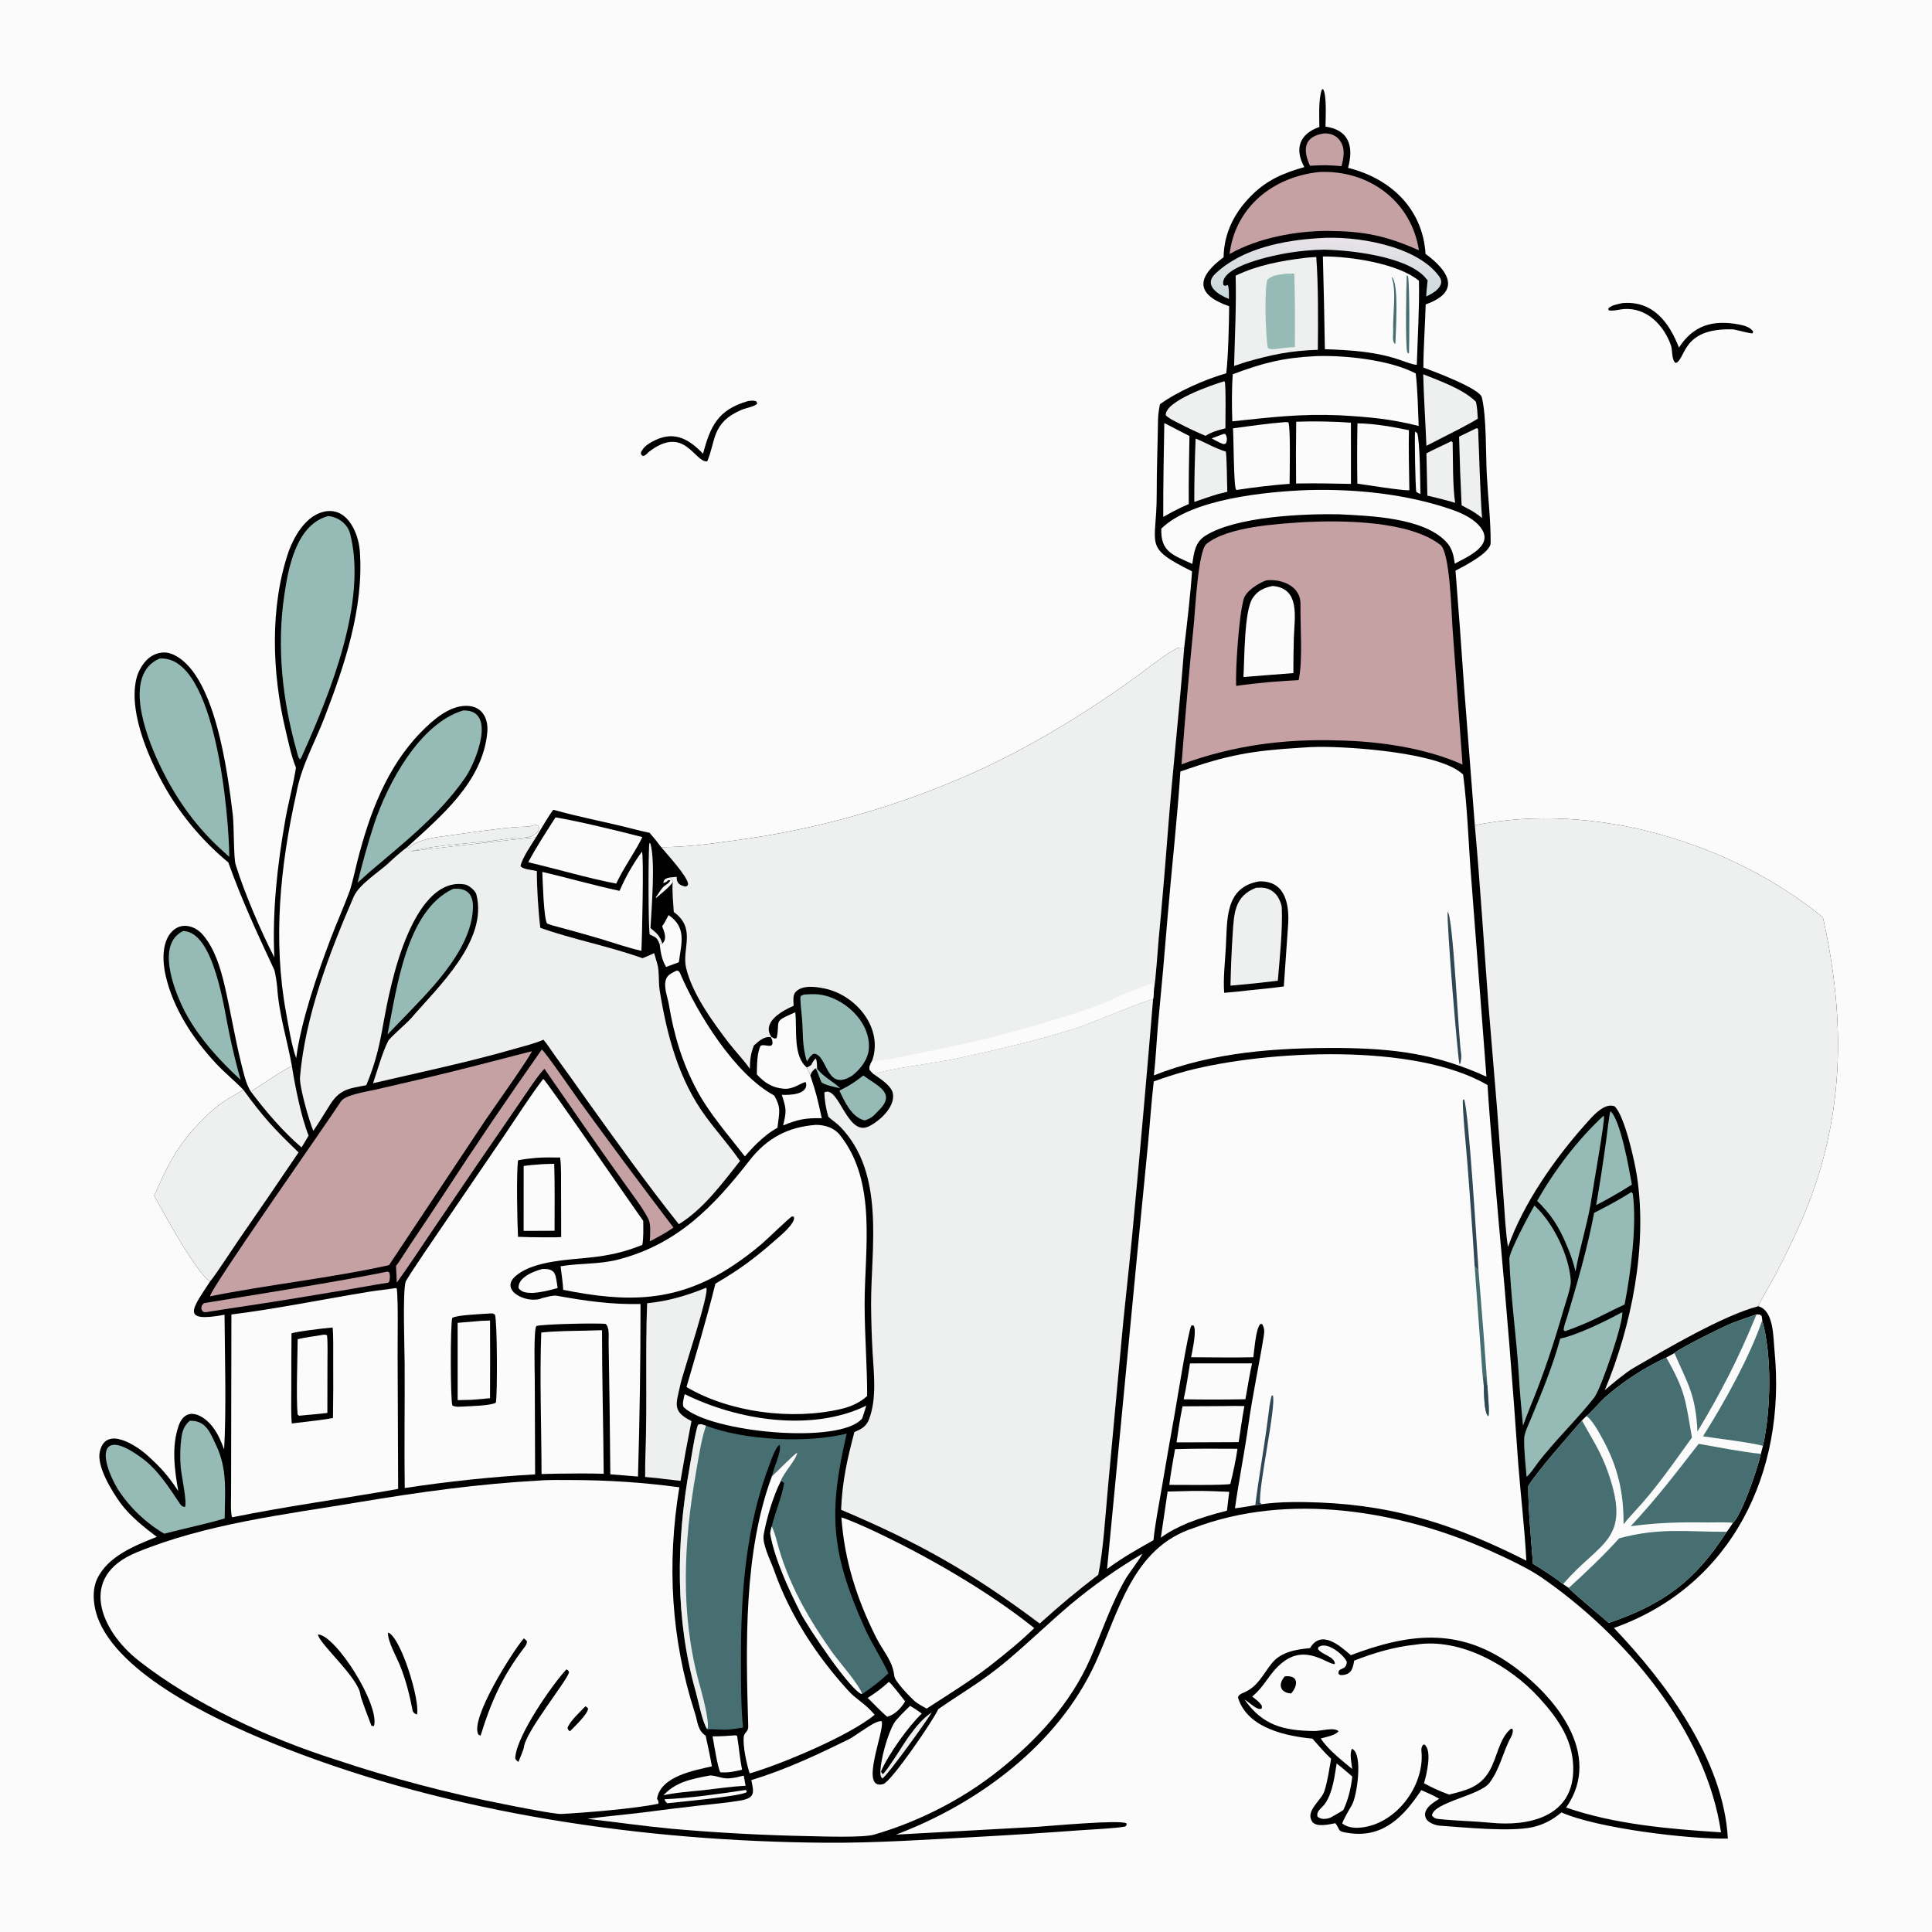
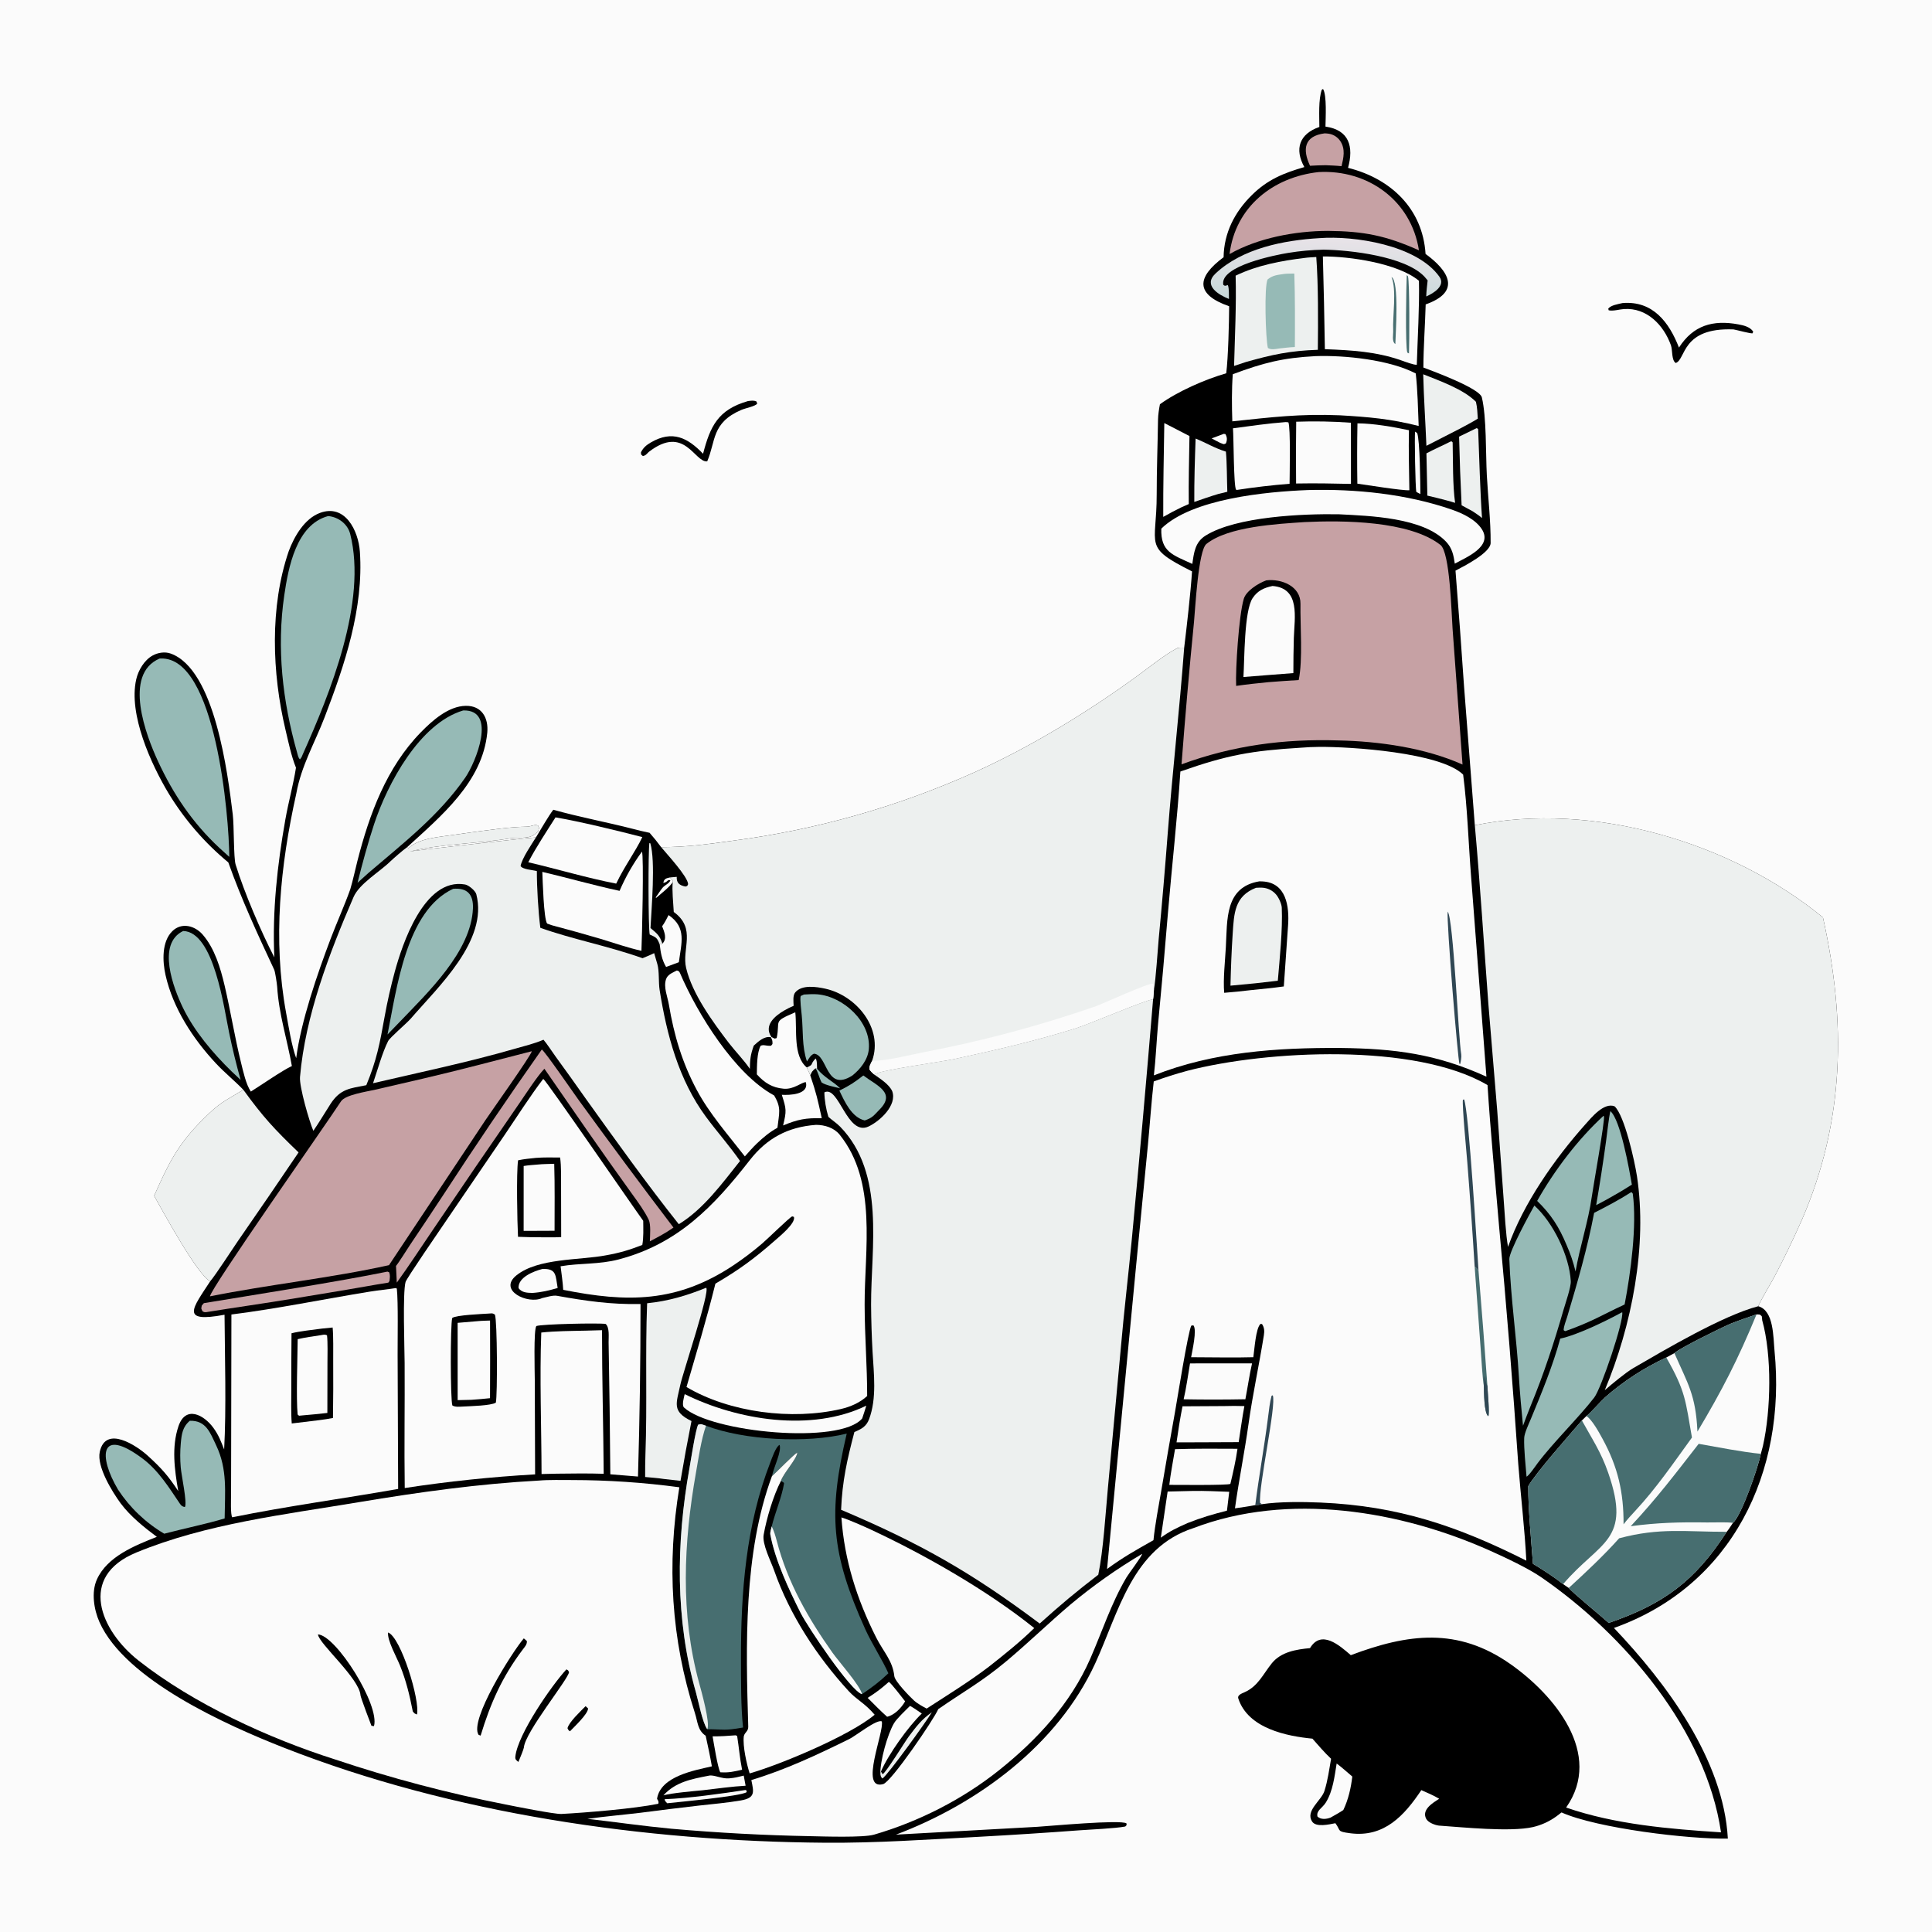
<svg xmlns="http://www.w3.org/2000/svg" version="1.1" style="display: block;" viewBox="0 0 2048 2048" width="1024" height="1024" preserveAspectRatio="none">
  <defs>
    <linearGradient id="Gradient1" gradientUnits="userSpaceOnUse" x1="1404.28" y1="316.977" x2="1406.7" y2="253.12">
      <stop class="stop0" offset="0" stop-opacity="1" stop-color="rgb(201,217,218)" />
      <stop class="stop1" offset="1" stop-opacity="1" stop-color="rgb(232,227,232)" />
    </linearGradient>
  </defs>
  <path transform="translate(0,0)" fill="rgb(251,251,251)" d="M 0 0 L 2048 0 L 2048 2048 L 0 2048 L 0 0 z" />
  <path transform="translate(0,0)" fill="rgb(0,0,0)" d="M 1398.58 134.575 C 1398.55 123.147 1397.49 105.437 1401.15 95.106 L 1402.48 94.338 C 1406.62 100.856 1405.18 125.391 1405.05 134.184 C 1430.31 137.829 1435.12 155.499 1428.99 177.927 C 1474.16 189.197 1508.09 221.142 1511.15 269.179 C 1535.84 287.189 1549.31 309.201 1511.28 322.685 C 1510.68 344.438 1508.91 368.231 1508.84 389.596 C 1519.24 393.528 1568.49 411.632 1570.82 421.256 C 1575.87 442.153 1574.88 480.953 1576.1 503.794 C 1577.42 528.345 1580.28 551.571 1580.13 575.785 C 1579.67 585.924 1552.63 599.856 1542.89 604.892 C 1546.16 645.873 1549.19 686.874 1551.97 727.892 L 1563.37 874.77 C 1688.89 849.405 1834.44 892.327 1932.41 972.537 C 1957.02 1082.96 1955.69 1187.63 1910.14 1292.94 C 1901.24 1313.06 1891.68 1332.89 1881.5 1352.39 C 1877.43 1360 1866.59 1378.01 1863.81 1384.66 C 1880.46 1389.21 1879.63 1417.22 1881.09 1432.23 C 1893.61 1560.19 1836.34 1681.06 1710.85 1725.71 C 1766.32 1784.04 1827.03 1865.29 1831.59 1948.98 C 1790.38 1949.79 1693.26 1938.12 1655.26 1921.26 C 1653.52 1922.67 1651.75 1924.03 1649.94 1925.34 C 1642.43 1930.83 1633.88 1934.73 1624.82 1936.81 C 1600.75 1942.15 1551.15 1937 1525.25 1935.21 C 1520.97 1934.65 1513.81 1931.98 1511.74 1927.88 C 1506.83 1918.14 1519 1911.04 1525.63 1906.77 C 1519.58 1903.16 1513.11 1900.47 1506.67 1897.6 C 1488.62 1924.63 1467.2 1948.04 1431.32 1943.32 C 1416.49 1941.37 1421.73 1940.8 1415.55 1932.68 C 1409.21 1933.89 1395.13 1937.34 1390.91 1930.94 C 1383.4 1919.56 1400.69 1908.78 1403.95 1898.52 C 1407.52 1887.25 1408.96 1875.92 1411 1864.36 C 1403.98 1857.78 1397.62 1850.27 1391.24 1843.05 C 1364.67 1840.45 1322.92 1832.54 1312.59 1800.27 C 1311.56 1797.04 1316.02 1795.26 1318.97 1793.98 C 1333.61 1787.6 1338.8 1774.79 1348.24 1763.06 C 1358.03 1751.03 1373.96 1748.47 1388.66 1747.08 C 1400.56 1727.1 1419.89 1744.11 1431.9 1754.55 C 1492.53 1731.75 1545.07 1724.6 1601.21 1764.07 C 1647.56 1796.64 1699.97 1859.21 1660.17 1916.07 C 1711.89 1934 1769.91 1938.83 1824.35 1942.36 C 1808.51 1834.09 1722.07 1732.84 1633.94 1672.06 C 1619.82 1662.32 1595.87 1651.12 1580.01 1644.01 C 1484.22 1601.06 1365.46 1581.47 1265.07 1619.85 C 1200.13 1640.87 1185.87 1709.13 1160.94 1763.33 C 1121.19 1849.76 1036.43 1912.1 949.737 1944.8 L 1099.58 1936.5 C 1112.32 1935.71 1187.89 1928.7 1194.11 1932.85 L 1194.23 1934.72 L 1192.79 1936.19 C 1182.54 1938.19 1155.41 1939.4 1143.85 1940.23 C 1108.38 1942.87 1072.88 1945.16 1037.37 1947.1 C 983.214 1949.97 929.236 1953.78 874.738 1953.37 C 683.34 1951.91 479.704 1922.85 300.953 1852.64 C 240.879 1829.05 132.708 1780.87 105.419 1719.43 C 99.579 1706.28 96.595 1687.84 102.713 1674.28 C 113.747 1649.83 143.203 1638.25 166.259 1629.12 C 152.935 1619.21 138.05 1607.24 127.909 1593.61 C 119.168 1581.64 102.334 1554.72 105.752 1539.02 C 111.999 1510.34 144.977 1532.6 156.308 1542.84 C 171.557 1556.62 178.577 1564.89 188.965 1580.62 C 185.044 1558.32 181.707 1533.83 189.196 1511.82 C 196.745 1489.64 215.9 1499.53 226.124 1513.47 C 231.677 1521.05 234.212 1527.79 237.608 1536.5 C 239.996 1492.98 238.334 1437.85 238.019 1393.68 C 190.395 1402.6 204.198 1386.82 222.794 1358.26 C 209.143 1351.21 173.36 1285.39 163.376 1267.64 C 178.622 1233.4 188.038 1213.59 215.25 1186.44 C 233.571 1168.16 236.756 1168.19 257.933 1155.2 C 248.597 1145.53 238.207 1137.2 228.951 1127.29 C 204.605 1101.24 183.43 1068.91 175.497 1033.73 C 172.191 1019.07 171.319 998.223 182.69 987.052 C 192.507 977.408 206.637 981.205 214.947 990.826 C 227.597 1005.49 233.696 1026.06 238.06 1044.58 C 244.455 1071.72 248.782 1099.47 255.512 1126.53 C 257.819 1135.8 260.701 1149.41 265.91 1157.12 C 276.777 1150.37 299.416 1134.58 309.403 1130.04 C 304.5 1102.31 295.552 1074.84 293.824 1046.12 C 293.652 1043.27 291.719 1030.19 290.675 1027.96 C 273.202 990.631 255.846 953.076 242.016 914.179 C 217.018 893.513 195.646 868.819 178.78 841.116 C 160.245 810.251 135.964 757.341 144.401 720.159 C 146.59 710.515 152.88 699.844 161.708 694.917 C 167.399 691.741 174.823 690.578 180.987 692.809 C 227.931 709.795 241.373 819.868 246.724 863.24 C 248.194 875.152 247.535 909.252 249.773 916.468 C 259.022 946.3 276.685 987.574 290.808 1014.86 C 288.535 965.865 293.967 916.998 302.474 868.802 C 305.718 850.424 310.951 831.691 313.746 813.775 C 308.765 801.455 305.797 786.883 302.65 773.645 C 288.319 713.367 285.821 643.387 306.066 584.265 C 311.905 568.612 322.745 549.822 339.143 543.714 C 365.993 533.711 379.968 562.795 381.491 584.858 C 385.634 644.864 365.347 704.906 344.153 760.2 C 333.606 787.717 319.36 811.692 314.093 841.188 C 297.082 917.553 289.021 996.191 303.29 1073.69 C 305.922 1087.99 309.033 1108.29 313.968 1121.71 C 319.077 1082.48 336.434 1032.24 350.578 994.893 C 357.061 977.772 365.154 959.941 371.29 942.731 C 374.228 932.845 376.373 922.427 378.925 912.456 C 391.573 863.026 409.723 813.583 446.043 776.332 C 458.083 763.984 475.287 748.506 493.724 748.213 C 510.69 747.944 517.919 760.916 516.552 776.517 C 511.488 829.002 467.642 864.989 431.528 898.1 C 431.971 898.463 432.414 898.826 432.856 899.188 C 444.792 888.206 465.328 887.399 481.606 884.875 C 497.892 882.468 514.211 880.292 530.559 878.349 C 539.76 877.253 549.117 876.484 558.38 876.293 C 563.492 876.187 566.838 873.4 570.356 875.203 C 571.839 878.546 571.557 876.776 570.681 880.753 C 562.891 890.95 551.248 886.914 540.885 888.677 C 508.421 894.201 465.746 894.601 434.556 902.638 L 435.625 902.496 C 434.977 902.075 555.841 888.393 568.097 887.713 C 572.402 880.641 581.982 864.128 586.531 858.366 C 614.442 866.242 643.324 871.521 671.433 878.767 C 677.008 880.204 682.99 881.701 688.6 882.818 C 693.32 888.221 696.606 892.268 700.866 898.035 C 728.889 897.908 750.139 894.89 777.947 891.04 C 866.139 879.41 952.161 854.972 1033.29 818.498 C 1093 791.502 1153.29 754.678 1206.3 716.005 C 1218.54 707.071 1234.32 694.222 1247.79 687.129 C 1249.37 686.295 1253.39 686.451 1255.29 686.566 C 1258.13 663.209 1262.06 628.879 1263.61 605.693 C 1211.07 579.327 1226.22 579.495 1226.15 524.222 C 1226.12 497.964 1227.19 471.165 1227.56 444.853 C 1227.66 439.483 1228.57 433.752 1229.58 428.513 C 1248.36 414.926 1277.22 402.228 1299.87 395.693 C 1301.97 378.565 1302.84 342.635 1302.96 324.648 C 1266.7 311.989 1268.48 293.866 1297.06 272.667 C 1297.46 246.771 1308.84 224.666 1327.2 206.622 C 1343.87 190.247 1360.74 183.442 1382.66 177.105 C 1371.96 157.894 1377.42 141.924 1398.58 134.575 z" />
  <path transform="translate(0,0)" fill="rgb(237,240,239)" d="M 926.572 1138.93 C 932.466 1134.27 997.647 1125.57 1011.47 1122.57 C 1055.88 1112.94 1097.02 1103.48 1140.42 1089.96 C 1154.18 1085.67 1215.32 1059.48 1222.33 1059.23 C 1215.3 1144.22 1207.77 1229.16 1199.73 1314.06 C 1196.04 1352.43 1191.54 1389.59 1188.19 1428.21 L 1174.43 1577.31 C 1171.94 1604.17 1169.55 1643.73 1164.24 1669.26 C 1140.59 1687.46 1124.46 1700.93 1102.14 1721.03 C 1029.34 1666.48 974.944 1635.76 891.593 1600.44 C 892.842 1569.9 898.011 1547.24 905.694 1518 C 913.066 1514.88 918.307 1512.28 921.291 1504.33 C 929.595 1482.2 926.263 1456 924.95 1433.12 C 924.027 1416.47 923.503 1399.79 923.379 1383.11 C 923.214 1322.46 938.766 1243.99 890.642 1194.38 C 886.817 1190.44 882.131 1187.54 878.125 1183.93 C 875.676 1176.02 873.977 1166.21 873.868 1157.95 C 889.303 1150.12 897.761 1204.76 920.616 1194.16 C 932.45 1188.67 951.257 1171.7 945.775 1156.65 C 942.267 1149.2 933.082 1143.59 926.572 1138.93 z" />
  <path transform="translate(0,0)" fill="rgb(237,240,239)" d="M 1563.37 874.77 C 1688.89 849.405 1834.44 892.327 1932.41 972.537 C 1957.02 1082.96 1955.69 1187.63 1910.14 1292.94 C 1901.24 1313.06 1891.68 1332.89 1881.5 1352.39 C 1877.43 1360 1866.59 1378.01 1863.81 1384.66 C 1826.32 1394.49 1765.53 1430.41 1731.29 1450.28 C 1723.48 1454.82 1708.57 1467.19 1701.13 1473.65 C 1729.59 1405.7 1746.58 1320.63 1735.2 1246.52 C 1732.78 1230.82 1722.09 1182.46 1711.53 1172.74 C 1700.23 1168.36 1687.2 1184.39 1680.36 1192.06 C 1648.12 1228.2 1614.69 1275.87 1598.58 1321.76 C 1596.2 1309.21 1594.89 1284.13 1593.9 1270.95 L 1587.13 1177.36 L 1577.72 1064.03 C 1573.04 1001.71 1568.97 936.767 1563.37 874.77 z" />
  <path transform="translate(0,0)" fill="rgb(237,240,239)" d="M 700.866 898.035 C 728.889 897.908 750.139 894.89 777.947 891.04 C 866.139 879.41 952.161 854.972 1033.29 818.498 C 1093 791.502 1153.29 754.678 1206.3 716.005 C 1218.54 707.071 1234.32 694.222 1247.79 687.129 C 1249.37 686.295 1253.39 686.451 1255.29 686.566 C 1250.37 752.205 1242.85 818.041 1237.83 883.529 C 1234.98 920.925 1231.79 958.294 1228.24 995.631 C 1227.09 1008.44 1225.29 1037.39 1223.21 1049.05 C 1223 1051.84 1222.79 1056.6 1222.33 1059.23 C 1215.32 1059.48 1154.18 1085.67 1140.42 1089.96 C 1097.02 1103.48 1055.88 1112.94 1011.47 1122.57 C 997.647 1125.57 932.466 1134.27 926.572 1138.93 C 924.345 1137 923.789 1136.35 921.876 1134.08 C 921.019 1130.46 922.843 1127.97 924.5 1124.43 C 936.594 1089.96 907.677 1055.22 874.787 1048.03 C 865.341 1045.97 850.097 1043.57 843.015 1051.95 C 840.229 1055.25 841.11 1062.01 841.299 1066.19 C 837.817 1067.65 834.436 1069.34 831.18 1071.24 C 821.118 1077.1 809.393 1087.17 817.752 1099.28 L 817.234 1099.56 C 810.238 1097.97 803.815 1104.08 799.018 1108.42 C 795.524 1118.23 795.122 1122.78 794.857 1133.02 C 788.932 1124.18 779.754 1114.77 772.643 1105.64 C 755.64 1083.35 733.873 1053.68 727.33 1026.15 C 722.482 1005.76 738.535 984.428 714.218 966.729 C 713.72 958.699 712.206 942.465 713.14 935.197 L 713.438 933.601 L 710.063 930.147 C 712.491 929.887 714.924 929.667 717.359 929.49 C 717.018 935.916 720.275 938.579 726.66 939.774 C 729.156 938.888 728.173 939.627 729.441 937.245 C 728.988 929.128 707.212 905.695 700.866 898.035 z" />
  <path transform="translate(0,0)" fill="rgb(251,251,251)" d="M 924.5 1124.43 C 938.979 1124.93 963.734 1118.36 978.516 1115.54 C 1040.45 1103.78 1101.03 1087.59 1160.62 1067.03 C 1169.25 1064.05 1218.91 1041 1222.55 1042.81 L 1223.21 1049.05 C 1223 1051.84 1222.79 1056.6 1222.33 1059.23 C 1215.32 1059.48 1154.18 1085.67 1140.42 1089.96 C 1097.02 1103.48 1055.88 1112.94 1011.47 1122.57 C 997.647 1125.57 932.466 1134.27 926.572 1138.93 C 924.345 1137 923.789 1136.35 921.876 1134.08 C 921.019 1130.46 922.843 1127.97 924.5 1124.43 z" />
  <path transform="translate(0,0)" fill="rgb(237,240,239)" d="M 431.528 898.1 C 431.971 898.463 432.414 898.826 432.856 899.188 C 444.792 888.206 465.328 887.399 481.606 884.875 C 497.892 882.468 514.211 880.292 530.559 878.349 C 539.76 877.253 549.117 876.484 558.38 876.293 C 563.492 876.187 566.838 873.4 570.356 875.203 C 571.839 878.546 571.557 876.776 570.681 880.753 C 562.891 890.95 551.248 886.914 540.885 888.677 C 508.421 894.201 465.746 894.601 434.556 902.638 L 435.625 902.496 C 434.977 902.075 555.841 888.393 568.097 887.713 C 563.303 895.372 553.389 909.761 551.844 917.978 C 553.903 921.694 564.575 922.133 569.102 923.385 C 569.063 940.741 570.575 966.053 572.764 983.502 C 606.273 995.564 645.069 1002.85 681.137 1015.74 C 685.026 1014.09 689.739 1012.25 693.436 1010.36 L 696.795 1021.91 C 699.029 1029.46 697.92 1041.25 699.22 1049.4 C 706.807 1096.95 719.352 1144.62 748.394 1183.93 C 760.113 1199.79 773.368 1214.65 784.471 1230.68 C 765.73 1254.18 745.694 1281.83 719.564 1297.7 C 686.08 1255.65 652.038 1208.07 620.534 1164.07 C 610.22 1149.39 599.772 1134.8 589.192 1120.32 C 585.926 1115.81 579.282 1105.7 576.126 1102.16 C 566.055 1106.47 556.323 1108.68 545.901 1111.69 C 496.199 1126.03 445.782 1136.52 395.439 1148.27 C 399.879 1135.36 405.305 1115.59 411.42 1103.61 C 413.413 1099.7 429.771 1086.03 435.357 1079.86 C 464.458 1046.02 517.696 997.114 504.9 947.911 C 503.921 944.148 496.785 938.281 493.086 937.613 C 449.205 929.692 426.014 1002.69 418.573 1029.73 C 414.215 1045.7 410.566 1061.85 407.635 1078.15 C 402.585 1106.27 399.377 1123.55 388.306 1150.35 C 370.97 1153.76 360.776 1154.09 350.272 1170.35 C 344.393 1179.45 338.264 1189.88 332.17 1198.72 C 328.021 1189.38 317.135 1151.87 318.014 1141.66 C 323.598 1076.84 349.072 1010.41 374.734 951.009 C 380.964 936.588 402.446 924.27 413.654 913.234 C 417.702 909.433 427.267 901.045 431.528 898.1 z" />
  <path transform="translate(0,0)" fill="rgb(237,240,239)" d="M 257.933 1155.2 C 279.007 1184.24 290.715 1196.81 316.497 1221.61 C 295.136 1253.24 273.582 1284.73 251.837 1316.09 C 245.892 1324.76 228.716 1351.31 222.794 1358.26 C 209.143 1351.21 173.36 1285.39 163.376 1267.64 C 178.622 1233.4 188.038 1213.59 215.25 1186.44 C 233.571 1168.16 236.756 1168.19 257.933 1155.2 z" />
  <path transform="translate(0,0)" fill="rgb(251,251,251)" d="M 843.05 1073.05 C 845.06 1092.14 840.465 1119.2 855.239 1131.57 C 856.287 1134.53 858.379 1137.57 858.928 1139.91 C 865.783 1160.42 866.383 1164.17 871.117 1185.35 C 853.904 1184.99 845.742 1186.6 830.121 1193.02 C 833.852 1177.58 833.668 1175.78 828.743 1160.54 C 836.958 1161 857.788 1160.39 854.204 1147.13 C 849.579 1147.2 841.511 1155.03 830.766 1154.1 C 818.643 1153.04 810.329 1147.84 802.284 1138.85 C 802.418 1130.02 802.321 1115.95 806.289 1108.58 C 809.785 1106.95 811.729 1108.97 817.393 1108.52 L 818.846 1106.68 C 818.967 1102.98 818.665 1102.87 817.234 1099.56 L 817.752 1099.28 C 821.817 1101.07 820.204 1101.31 823.308 1100.37 C 827.363 1081.23 818.451 1083.6 843.05 1073.05 z" />
-   <path transform="translate(0,0)" fill="rgb(237,240,239)" d="M 265.91 1157.12 C 276.777 1150.37 299.416 1134.58 309.403 1130.04 C 312.673 1150.64 319.267 1184.47 327.156 1203.76 C 324.731 1207.84 322.174 1212.37 319.628 1216.33 C 299.647 1199.21 281.711 1178.08 265.91 1157.12 z" />
  <path transform="translate(0,0)" fill="rgb(150,186,182)" d="M 864.424 1132.48 L 866.112 1132.9 C 874.271 1142.77 883.513 1146.44 890.583 1153.67 C 885.27 1152.35 874.996 1150.34 870.979 1147.48 C 868.41 1142.74 866.892 1135.51 864.424 1132.48 z" />
  <path transform="translate(0,0)" fill="rgb(251,251,251)" d="M 713.14 935.197 C 709.469 940.542 700.815 947.286 695.572 951.779 L 695.033 951.261 C 697.71 947.78 699.67 944.28 702.39 941.019 C 704.81 938.118 709.338 936.661 710.67 933.146 C 706.656 932.316 708.68 934.68 703.168 936 C 703.812 931.314 706.446 931.054 710.063 930.147 L 713.438 933.601 L 713.14 935.197 z" />
  <path transform="translate(0,0)" fill="rgb(237,240,239)" d="M 855.239 1131.57 C 863.282 1127.88 857.985 1129.05 864.543 1122.02 C 865.747 1123.1 865.939 1126.85 866.014 1128.55 C 866.066 1130 866.099 1131.45 866.112 1132.9 L 864.424 1132.48 C 860.908 1135.59 860.742 1135.68 858.928 1139.91 C 858.379 1137.57 856.287 1134.53 855.239 1131.57 z" />
  <path transform="translate(0,0)" fill="rgb(251,251,251)" d="M 1223.02 1146.38 C 1234.72 1142.09 1246.61 1138.33 1258.64 1135.08 C 1342.51 1113.32 1500.39 1105.14 1576.84 1150.24 C 1579.89 1198.94 1584.94 1250.41 1589.03 1299.33 C 1596.87 1383.49 1603.67 1467.74 1609.43 1552.07 C 1612.02 1585.45 1616.31 1621.39 1617.98 1654.37 C 1545.31 1617.77 1482.3 1596.27 1399.72 1592.77 C 1380.76 1591.96 1356.27 1591.72 1337.71 1594.51 C 1334.45 1595.27 1333.86 1595.28 1330.65 1595.46 C 1323.73 1596.88 1316.15 1597.86 1309.11 1598.9 C 1313.27 1569.01 1319.27 1539.6 1323.48 1509.51 C 1327.8 1478.58 1334.77 1446.62 1339.72 1415.68 C 1340.43 1411.23 1340.39 1407.33 1337.78 1403.55 L 1336.2 1403.4 C 1331.12 1407.88 1329.8 1430.7 1328.58 1438.71 C 1308.79 1439.33 1283.09 1438.71 1262.64 1438.72 C 1263.82 1431.96 1269.04 1409.64 1265.09 1404.96 L 1262.92 1405.14 C 1259.64 1409.58 1247.21 1487.8 1245.47 1497.3 C 1240.55 1524.57 1235.79 1551.86 1231.18 1579.18 C 1228.26 1596.22 1224.45 1615.68 1222.72 1632.65 C 1204.26 1643.09 1190.56 1650.69 1173.53 1663.19 L 1204.67 1338.07 L 1216.85 1213.49 C 1218.98 1191.34 1220.46 1168.38 1223.02 1146.38 z" />
  <path transform="translate(0,0)" fill="rgb(48,71,84)" d="M 1330.65 1595.46 C 1334.56 1564.36 1340.24 1533.5 1344.18 1502.41 C 1345.15 1494.75 1345.95 1487.04 1347.92 1479.56 L 1349.18 1479.1 C 1353.38 1488.85 1333.8 1576.08 1335.78 1593.2 L 1337.71 1594.51 C 1334.45 1595.27 1333.86 1595.28 1330.65 1595.46 z" />
  <path transform="translate(0,0)" fill="rgb(71,110,112)" d="M 1563.2 1342.69 C 1565.43 1344.57 1566.43 1344.97 1567.34 1347.68 C 1570.73 1388.16 1573.86 1428.66 1576.72 1469.17 C 1576.87 1474.94 1579.29 1498.93 1577.62 1501.24 C 1573.04 1497.91 1573.14 1475.28 1572.95 1469.15 C 1571.63 1463.16 1570.09 1436.71 1569.54 1429.38 L 1563.2 1342.69 z" />
  <path transform="translate(0,0)" fill="rgb(48,71,84)" d="M 1572.95 1469.15 L 1573.73 1458.55 C 1575.21 1462.28 1574.37 1464.8 1576.72 1469.17 C 1576.87 1474.94 1579.29 1498.93 1577.62 1501.24 C 1573.04 1497.91 1573.14 1475.28 1572.95 1469.15 z" />
  <path transform="translate(0,0)" fill="rgb(48,71,84)" d="M 1563.2 1342.69 C 1560.92 1305.76 1558.32 1268.85 1555.39 1231.97 C 1554.57 1221.99 1549.78 1171.47 1550.74 1165.76 L 1551.99 1165.42 C 1557.03 1176.9 1565.91 1327.85 1567.34 1347.68 C 1566.43 1344.97 1565.43 1344.57 1563.2 1342.69 z" />
  <path transform="translate(0,0)" fill="rgb(251,251,251)" d="M 571.773 1569.43 C 580.579 1568.6 597.343 1568.87 606.329 1568.91 C 644.392 1568.94 682.411 1571.5 720.134 1576.58 C 706.776 1658.01 711.325 1737.54 736.632 1815.9 C 739.771 1825.62 739.393 1834.15 748.033 1839.96 C 750.448 1850.95 752.703 1861.29 754.614 1872.4 C 736.267 1876.64 700.485 1882.79 696.545 1906.47 C 696.365 1907.55 698.829 1908.95 697.829 1912.08 C 672.323 1917.29 621.537 1921.47 595.142 1922.87 C 588.038 1923.25 545.667 1914.79 535.685 1912.78 C 474.571 1900.81 414.298 1884.88 355.247 1865.1 C 285.182 1842.89 204.927 1806.06 146.796 1760.22 C 106.491 1728.43 82.185 1671.38 144.511 1645.72 C 218.959 1615.06 301.627 1605.55 380.597 1592.33 C 444.555 1581.68 507.274 1572.92 571.773 1569.43 z" />
  <path transform="translate(0,0)" fill="rgb(0,0,0)" d="M 337.054 1732.53 C 356.286 1733.54 402.931 1807.74 396.424 1829.76 L 393.746 1829.39 C 393.52 1829.16 382.291 1799.22 382.164 1797.19 C 381.028 1779.13 337.755 1742.12 337.054 1732.53 z" />
  <path transform="translate(0,0)" fill="rgb(0,0,0)" d="M 555.252 1736.74 C 556.323 1737.52 557.499 1738.67 558.508 1739.58 C 558.789 1743.25 556.255 1745.77 553.972 1748.81 C 532.214 1777.72 520.02 1805.29 509.482 1839.82 L 507.335 1839 C 497.111 1823.86 542.42 1751.87 555.252 1736.74 z" />
  <path transform="translate(0,0)" fill="rgb(0,0,0)" d="M 600.408 1769.62 C 602.818 1770.99 601.791 1770.14 603.237 1772.5 C 602.001 1780.71 556.553 1836.09 555.324 1852.5 C 555.208 1854.04 550.885 1864.56 549.895 1866.82 L 549.487 1867.73 C 547.421 1865.9 545.936 1865.37 546.284 1862.09 C 548.828 1838.17 585.103 1786.23 600.408 1769.62 z" />
  <path transform="translate(0,0)" fill="rgb(0,0,0)" d="M 411.413 1730.5 C 425.063 1735.7 445.438 1802.53 442.016 1817.42 C 439.239 1816.33 439.386 1816.49 437.57 1814.13 C 434.171 1796.84 430.652 1782.1 424.076 1765.62 C 420.743 1757.26 410.17 1738.42 411.413 1730.5 z" />
  <path transform="translate(0,0)" fill="rgb(0,0,0)" d="M 620.718 1808.64 L 623.375 1810.99 C 623.412 1816.76 609.06 1830.12 604.18 1835.25 C 602.117 1833.66 602.826 1834.38 601.558 1831.96 C 603.277 1825.29 615.465 1814 620.718 1808.64 z" />
  <path transform="translate(0,0)" fill="rgb(251,251,251)" d="M 1379.23 792.583 C 1385.49 792.067 1391.77 791.782 1398.05 791.729 C 1431.56 791.421 1527.19 797.662 1551 821.123 C 1555.53 855.949 1556.66 894.402 1559.46 929.711 L 1575.68 1141.31 C 1522.45 1117.09 1478.71 1111.6 1420.91 1110.89 C 1354 1110.52 1286.12 1114.97 1223.15 1139.94 C 1225.11 1123.39 1225.99 1103.61 1227.49 1086.69 C 1231.27 1047.53 1234.75 1008.35 1237.95 969.14 C 1242.11 919.499 1248.06 867.182 1251.25 817.83 C 1301.18 800.275 1326.58 795.797 1379.23 792.583 z" />
  <path transform="translate(0,0)" fill="rgb(0,0,0)" d="M 1335.03 934.246 C 1336.08 934.266 1337.13 934.3 1338.18 934.347 C 1363.59 935.564 1366.84 960.883 1365.4 981.086 C 1363.88 1002.61 1362.48 1024.15 1360.9 1045.67 C 1349.72 1047.27 1337 1048.39 1325.67 1049.61 C 1316.25 1050.68 1307.16 1051.73 1297.69 1052.42 C 1296.47 1037.8 1298.61 1019.08 1299.44 1004.3 C 1301.08 975.013 1298.11 940.375 1335.03 934.246 z" />
  <path transform="translate(0,0)" fill="rgb(237,240,239)" d="M 1331.4 941.097 C 1333.49 940.985 1335.96 940.849 1338.03 940.962 C 1343.69 941.27 1348.98 943.879 1352.67 948.183 C 1355.47 951.404 1358.56 958.114 1358.73 962.117 C 1359.74 985.762 1356.53 1015.98 1354.54 1039.62 L 1330.76 1042.33 L 1304.35 1044.85 C 1304.77 1026.45 1305.48 1008.11 1306.7 989.753 C 1308.13 968.235 1308.6 949.964 1331.4 941.097 z" />
  <path transform="translate(0,0)" fill="rgb(48,71,84)" d="M 1534.62 966.356 C 1540.68 973.686 1546.01 1101.14 1548.96 1117.54 C 1549.43 1120.15 1548.66 1125.42 1547.7 1128.22 C 1547.5 1128.04 1547.26 1127.88 1547.1 1127.66 C 1545.53 1125.5 1533.11 975.484 1534.62 966.356 z" />
  <path transform="translate(0,0)" fill="rgb(198,161,164)" d="M 1383.03 553.421 C 1423.52 551.491 1493.91 551.894 1526.9 577.621 C 1537.09 585.568 1538.54 649.488 1539.79 666.513 L 1550.34 810.448 C 1510.71 792.708 1461.77 785.771 1418.75 784.89 C 1361.02 783.002 1306.68 790.293 1252.47 810.225 C 1256.29 759.841 1260.7 709.502 1265.7 659.221 C 1266.99 646.034 1270.17 583.571 1278.84 576.614 C 1301.94 558.059 1353.79 555.422 1383.03 553.421 z" />
  <path transform="translate(0,0)" fill="rgb(0,0,0)" d="M 1342.29 615.211 C 1358.51 613.254 1378.9 621.472 1378.56 640.132 C 1378.16 662.584 1381.2 699.694 1376.66 720.887 C 1366.24 721.397 1355.02 722.375 1344.58 723.118 C 1332.84 724.264 1322.03 725.409 1310.36 727.082 C 1309.54 710.352 1313.17 652.243 1318.49 634.702 C 1320.99 626.462 1333.43 618.465 1342.29 615.211 z" />
  <path transform="translate(0,0)" fill="rgb(251,251,251)" d="M 1348.93 621.162 C 1378.61 623.474 1372.21 654.598 1371.52 676.169 C 1371.18 688.611 1371.01 701.058 1371.02 713.504 C 1361.42 714.202 1351.83 714.95 1342.24 715.748 L 1318.1 717.667 C 1319.26 699.099 1318.79 647.827 1327.78 634.12 C 1333.03 626.126 1339.86 623.083 1348.93 621.162 z" />
  <path transform="translate(0,0)" fill="rgb(251,251,251)" d="M 575.871 1143.65 C 579.689 1146.17 672.093 1280.87 681.843 1294.1 C 681.915 1302.42 682.344 1311.61 680.866 1319.71 C 667.245 1324.98 657.179 1328.06 642.337 1330.7 C 614.412 1336 570.336 1333.5 547.438 1351.93 C 527.531 1367.96 559.687 1382.99 574.759 1376.01 C 579.133 1375.07 586.103 1372.82 590.368 1373.58 C 621.12 1379.1 647.479 1382.91 678.977 1382.33 C 679.006 1443.3 678.112 1504.27 676.295 1565.21 L 646.971 1562.81 C 646.601 1516.12 645.991 1469.43 645.139 1422.75 C 645.088 1417.07 646.292 1407.16 642.019 1403.43 C 634.795 1402.27 574.192 1403.56 568.561 1405.66 C 565.547 1409.41 566.858 1454.28 566.886 1462.42 L 567.24 1562.9 C 520.969 1565.53 474.848 1570.37 429.036 1577.38 C 428.411 1533.64 429.206 1488.72 428.926 1444.79 C 428.824 1428.84 426.773 1370.45 429.907 1358.97 C 430.958 1355.13 466.569 1303.43 472.002 1295.4 L 535.115 1202.81 C 547.507 1184.54 562.699 1160.76 575.871 1143.65 z" />
  <path transform="translate(0,0)" fill="rgb(0,0,0)" d="M 517.732 1392.45 C 522.1 1392.3 521.472 1391.66 524.631 1393.53 C 527.158 1399.75 527.41 1479.04 525.611 1486.89 C 520.316 1490.11 498.528 1490.55 491.25 1490.98 C 487.229 1491.13 482.884 1491.79 479.545 1489.88 C 477.399 1484.91 477.295 1403.72 479.406 1397.09 C 483.621 1393.97 510.973 1392.93 517.732 1392.45 z" />
  <path transform="translate(0,0)" fill="rgb(251,251,251)" d="M 507.105 1400.41 C 510.406 1400.04 515.983 1399.98 519.476 1399.83 C 519.61 1427.26 519.6 1454.7 519.445 1482.13 C 512.911 1482.83 506.364 1483.41 499.809 1483.86 L 485.137 1484.21 L 485.113 1402.27 L 507.105 1400.41 z" />
  <path transform="translate(0,0)" fill="rgb(0,0,0)" d="M 568.161 1227.4 C 576.561 1226.73 585.288 1226.97 593.738 1227.02 C 595.109 1236.18 594.735 1250.67 594.764 1260.33 L 594.871 1311.32 C 589.934 1311.76 581.731 1311.58 576.5 1311.59 C 567.371 1311.62 558.242 1311.44 549.12 1311.07 C 548.299 1295.66 547.265 1243.26 549.191 1229.97 C 555.779 1228.59 561.478 1228.09 568.161 1227.4 z" />
  <path transform="translate(0,0)" fill="rgb(251,251,251)" d="M 570.617 1234.41 C 574.182 1233.95 583.526 1233.83 587.499 1233.67 C 588.212 1256.94 587.864 1281.31 587.862 1304.66 L 572.75 1304.73 L 555.077 1304.78 L 555.105 1236.02 C 559.593 1235.19 565.936 1234.82 570.617 1234.41 z" />
  <path transform="translate(0,0)" fill="rgb(251,251,251)" d="M 865.052 1192.39 C 874.338 1192.45 884.133 1195.42 890.139 1202.9 C 930.208 1252.82 916.373 1324.66 916.548 1383.26 C 916.651 1417.61 919.261 1447.64 919.223 1479.82 C 911.632 1486.94 901.451 1491.28 891.399 1493.62 C 839.481 1505.7 773.475 1497.4 727.71 1470.3 C 738.545 1432.92 748.949 1398.66 758.355 1360.73 C 783.483 1346.02 799.179 1334.52 821.061 1315.34 C 826.172 1310.77 843.724 1296.69 841.595 1289.95 L 839.741 1289.39 C 836.627 1290.79 814.051 1312.95 807.985 1318.13 C 798.383 1326.38 788.297 1334.04 777.782 1341.08 C 717.47 1381.31 664.608 1380.76 597.025 1367.28 C 596.659 1359.95 595.168 1349.71 594.257 1342.31 C 614.93 1338.76 634.905 1340.55 655.805 1335.06 C 718.592 1318.56 756.399 1279.01 794.833 1229.77 C 812.757 1206.81 834.913 1194.59 865.052 1192.39 z" />
  <path transform="translate(0,0)" fill="rgb(251,251,251)" d="M 1862.01 1393.3 C 1866.43 1393.7 1864.78 1392.78 1867.53 1395.26 C 1867.7 1396.55 1868 1398.28 1868.01 1399.53 C 1878.41 1436.81 1877.35 1494.53 1868.77 1532.8 L 1866.57 1541.12 C 1863.77 1555.13 1846.25 1606.24 1837.02 1614.28 C 1835.09 1617.13 1832.53 1621.22 1830.41 1623.77 C 1796.85 1675.81 1763.99 1700.2 1705.34 1720.39 C 1697.37 1713.21 1667.04 1688.3 1662.93 1683.31 L 1656.99 1679.24 C 1647.67 1671.9 1635.1 1663.76 1624.99 1657.66 C 1623.17 1632.98 1619.91 1599.54 1620.01 1575.43 C 1627.87 1561.4 1664.46 1520.18 1676.87 1505.75 L 1681.68 1501.05 C 1684.51 1499.38 1697.25 1484.93 1701.39 1481.27 C 1720.91 1464.15 1742.78 1449.92 1766.33 1439.01 L 1774.93 1434.37 C 1780.09 1429.28 1825.69 1406.88 1834.86 1403.05 C 1839.93 1400.93 1855.95 1395.34 1862.01 1393.3 z" />
  <path transform="translate(0,0)" fill="rgb(71,110,112)" d="M 1676.87 1505.75 C 1687.82 1525.65 1696.91 1538.71 1704.68 1560.97 C 1730.1 1633.86 1695.97 1633.47 1656.99 1679.24 C 1647.67 1671.9 1635.1 1663.76 1624.99 1657.66 C 1623.17 1632.98 1619.91 1599.54 1620.01 1575.43 C 1627.87 1561.4 1664.46 1520.18 1676.87 1505.75 z" />
  <path transform="translate(0,0)" fill="rgb(71,110,112)" d="M 1681.68 1501.05 C 1684.51 1499.38 1697.25 1484.93 1701.39 1481.27 C 1720.91 1464.15 1742.78 1449.92 1766.33 1439.01 C 1786.97 1475.18 1786.67 1484.78 1793.54 1523.85 C 1774.27 1550.42 1756.04 1577.2 1733.68 1601.28 C 1729.54 1605.73 1724.68 1611.01 1721.04 1615.83 C 1721.2 1582.04 1715.1 1555.03 1698.65 1525.02 C 1694.97 1518.31 1687.94 1505.26 1681.68 1501.05 z" />
  <path transform="translate(0,0)" fill="rgb(71,110,112)" d="M 1716.36 1630.66 C 1759.56 1619.11 1786.56 1623.89 1830.41 1623.77 C 1796.85 1675.81 1763.99 1700.2 1705.34 1720.39 C 1697.37 1713.21 1667.04 1688.3 1662.93 1683.31 C 1681.46 1666.3 1699.57 1649.41 1716.36 1630.66 z" />
  <path transform="translate(0,0)" fill="rgb(71,110,112)" d="M 1800.67 1530.52 C 1820.47 1533.97 1847.1 1539.29 1866.57 1541.12 C 1863.77 1555.13 1846.25 1606.24 1837.02 1614.28 C 1829.99 1613.31 1816.58 1613.98 1808.99 1613.86 C 1780.58 1613.42 1756.85 1614.07 1728.64 1617.83 C 1756.73 1587.71 1775.32 1563.03 1800.67 1530.52 z" />
-   <path transform="translate(0,0)" fill="rgb(71,110,112)" d="M 1805.26 1522.51 C 1827.32 1487.75 1854.89 1438.29 1868.01 1399.53 C 1878.41 1436.81 1877.35 1494.53 1868.77 1532.8 C 1861.61 1529.82 1816.28 1524.31 1805.26 1522.51 z" />
  <path transform="translate(0,0)" fill="rgb(71,110,112)" d="M 1774.93 1434.37 C 1780.09 1429.28 1825.69 1406.88 1834.86 1403.05 C 1839.93 1400.93 1855.95 1395.34 1862.01 1393.3 C 1842.47 1440.73 1825.48 1473.85 1799.37 1517.54 C 1797.52 1478.41 1789.21 1467.08 1774.93 1434.37 z" />
-   <path transform="translate(0,0)" fill="rgb(251,251,251)" d="M 1500.58 1743.39 C 1548.33 1735.75 1600.76 1765.87 1631.59 1799.73 C 1652.45 1822.65 1668.96 1846.36 1667.64 1878.69 C 1665.67 1926.72 1619.14 1936.1 1580.5 1932.22 C 1561.77 1930.41 1543.09 1930.19 1524.4 1928.14 C 1521.2 1927.79 1519.87 1926.78 1517.94 1924.59 C 1519.16 1910.53 1568.8 1903.38 1578.89 1889.9 C 1590.46 1874.46 1592.77 1857.72 1601.86 1841.09 C 1603.17 1838.69 1604.24 1835.14 1603.25 1832.57 L 1601.47 1832.67 C 1589.01 1843.02 1586.96 1863.74 1578.57 1877.78 C 1568.43 1894.75 1553.78 1897.87 1536.16 1902.33 C 1526.48 1898.89 1518.48 1895.18 1509.49 1890.32 C 1512.1 1881.52 1518.57 1855.52 1509.85 1849.16 L 1508.19 1849.87 C 1506.08 1853.32 1506.76 1855.49 1507.04 1859.78 C 1508.45 1894.18 1480.53 1931.67 1445.48 1936.93 C 1437.67 1938.1 1429.46 1937.93 1422.92 1933.05 C 1422.6 1931.26 1430.88 1917.06 1433.03 1913.45 C 1438.53 1904.2 1445.09 1858.61 1433.22 1853.8 C 1430.29 1858.1 1432.71 1869.85 1433.43 1875.24 C 1422.63 1866.29 1407.54 1854.51 1400.09 1842.85 C 1405.35 1841.4 1416.06 1839.4 1418.9 1835.15 C 1414.25 1830.58 1400.23 1835.03 1393.21 1834.95 C 1360.32 1834.54 1338.66 1829.06 1319.25 1801.63 C 1324.47 1804.39 1332.8 1813.83 1337.51 1811.06 L 1337.66 1808.35 C 1335.03 1803.98 1331.36 1801.6 1327.33 1798.39 C 1341.63 1786.69 1344.87 1773.91 1359.7 1762.13 C 1384.91 1742.1 1408.37 1765.44 1415.05 1763.85 C 1414.84 1755.91 1401.53 1754.38 1397.11 1748.07 L 1397.46 1746.23 C 1406.06 1738.98 1424.24 1753.88 1427.67 1761.53 C 1427.22 1771.95 1417.78 1766.56 1418.97 1774.53 L 1420.92 1775.68 C 1431.71 1775.8 1434.06 1769.87 1435.46 1760.33 C 1457.19 1751.92 1477.32 1745.88 1500.58 1743.39 z" />
  <path transform="translate(0,0)" fill="rgb(0,0,0)" d="M 1361.95 1776.98 C 1376.72 1775.41 1376.26 1786.42 1368.66 1795.15 C 1357.14 1794.42 1354.27 1785.68 1361.95 1776.98 z" />
  <path transform="translate(0,0)" fill="rgb(251,251,251)" d="M 1210.73 1647.15 C 1210.33 1649.99 1196.48 1668.06 1194.03 1672.24 C 1177.86 1699.72 1168.34 1729.51 1155.66 1758.41 C 1134.82 1805.87 1099.43 1844.18 1059.3 1876.3 C 1020.62 1907.27 973.998 1931.01 926.386 1944.84 C 914.917 1948.08 873.454 1946.75 859.326 1946.43 C 810.075 1945.51 760.871 1942.88 711.803 1938.54 C 682.541 1935.79 652.095 1931.41 622.709 1928.04 C 640.632 1925.55 660.553 1923.79 678.708 1921.63 C 699.481 1918.91 720.275 1916.36 741.088 1913.97 C 755.824 1912.34 770.591 1911.07 785.204 1908.57 C 801.124 1905.85 798.972 1899.48 796.45 1886.93 C 832.73 1875.99 866.445 1860.09 900.379 1843.39 C 907.153 1840.06 929.383 1822.2 934.698 1824.74 C 937.83 1835.18 910.408 1898.33 936.221 1891.21 C 944.881 1888.82 990.281 1822.12 994.584 1811.76 C 1020.84 1793.52 1040.82 1782.68 1066.63 1761.08 C 1090.24 1741.31 1111.83 1720.28 1134.84 1700.77 C 1158.66 1680.88 1184.04 1662.95 1210.73 1647.15 z" />
  <path transform="translate(0,0)" fill="rgb(251,251,251)" d="M 419.8 1365.38 L 420.673 1366.11 C 422.216 1380.51 421.406 1420.02 421.487 1436.1 L 422.052 1578.32 C 362.976 1588.77 306.006 1596.26 246.226 1608.39 C 244.184 1605.97 244.933 1588.57 244.94 1584.55 L 245.029 1541.5 L 245.302 1393.42 C 293.779 1387.33 343.523 1377.07 391.831 1369.21 C 401.303 1367.66 410.429 1366.87 419.8 1365.38 z" />
  <path transform="translate(0,0)" fill="rgb(0,0,0)" d="M 341.509 1408.33 L 352.613 1407.22 C 353.503 1416.47 353.185 1432.56 353.211 1442.16 C 353.354 1462.48 353.273 1482.8 352.968 1503.11 C 344.095 1504.95 331.731 1506.17 322.511 1507.34 L 309.271 1508.93 C 308.377 1498.46 308.776 1482.89 308.783 1472.16 C 308.757 1452.55 308.834 1432.94 309.015 1413.33 C 317.303 1411.14 332.558 1409.54 341.509 1408.33 z" />
  <path transform="translate(0,0)" fill="rgb(251,251,251)" d="M 340.005 1415.36 C 342.656 1414.91 344.27 1414.3 346.654 1415.44 C 347.533 1422.93 347.128 1436.83 347.118 1444.91 L 347.018 1497.78 C 338.551 1498.84 329.69 1499.54 321.166 1500.33 L 316.992 1500.73 L 315.506 1499.45 C 313.848 1483.37 315.372 1437.49 315.554 1419.56 C 323.606 1417.7 331.829 1416.59 340.005 1415.36 z" />
  <path transform="translate(0,0)" fill="rgb(71,110,112)" d="M 749.712 1833.06 C 744.549 1825.94 740.409 1803.4 737.74 1794.08 C 715.637 1716.85 716.722 1635.22 730.803 1556.66 C 732.215 1548.78 737.268 1515.77 740.058 1510.22 C 743.836 1509.08 743.749 1509.91 748.375 1511.34 C 789.07 1526.81 855.457 1530.12 897.564 1519.69 C 877.78 1603.99 880.78 1646.27 917.186 1726.98 C 923.995 1742.07 935.84 1760.32 941.716 1773.77 C 932.103 1782.93 924.761 1788.39 913.744 1795.87 C 902.033 1792.91 856.022 1724.39 848.651 1709.67 C 836.3 1685 821.623 1654.01 816.561 1626.49 C 816.205 1624.56 817.478 1620.03 818.057 1618.03 C 821.379 1604.28 828.974 1586.19 831.091 1572.65 C 831.285 1571.41 829.37 1570.81 827.799 1569.88 C 830.279 1561.85 845.013 1546.3 845.194 1539.7 C 840.797 1542.22 823.714 1560.06 818.267 1564.84 C 820.618 1554.13 828.75 1538.57 826.389 1531.63 C 822.415 1533.45 818.236 1545.9 816.625 1550.05 C 790.674 1616.88 785.333 1687.67 785.446 1758.8 C 785.479 1779.59 785.357 1810.82 787.691 1831.24 C 767.143 1834.89 767.849 1833.09 749.712 1833.06 z" />
  <path transform="translate(0,0)" fill="rgb(237,240,239)" d="M 749.712 1833.06 C 744.549 1825.94 740.409 1803.4 737.74 1794.08 C 715.637 1716.85 716.722 1635.22 730.803 1556.66 C 732.215 1548.78 737.268 1515.77 740.058 1510.22 C 743.836 1509.08 743.749 1509.91 748.375 1511.34 C 743.182 1526.43 740.495 1545.54 737.763 1561.01 C 724.668 1635.15 721.026 1710.55 741.062 1783.86 C 743.348 1792.23 753.165 1827.04 749.712 1833.06 z" />
  <path transform="translate(0,0)" fill="rgb(251,251,251)" d="M 818.057 1618.03 C 820.322 1622.45 822.198 1628.76 823.469 1633.66 C 834.794 1677.29 856.662 1715.54 882.537 1752.02 C 888.708 1760.72 912.516 1787.78 913.744 1795.87 C 902.033 1792.91 856.022 1724.39 848.651 1709.67 C 836.3 1685 821.623 1654.01 816.561 1626.49 C 816.205 1624.56 817.478 1620.03 818.057 1618.03 z" />
  <path transform="translate(0,0)" fill="rgb(198,161,164)" d="M 563.77 1114.33 C 562.71 1119.28 521.815 1176.62 514.67 1187.26 L 412.346 1341.13 C 350.854 1354.77 283.977 1361.77 222.626 1374.19 C 222.047 1367.4 346.453 1190.72 361.444 1167.51 C 365.965 1160.51 388.126 1157.31 397.964 1155.06 L 448.089 1143.46 C 487.929 1134.18 524.4 1124.42 563.77 1114.33 z" />
  <path transform="translate(0,0)" fill="rgb(251,251,251)" d="M 891.939 1608.52 C 898.858 1610.53 916.035 1618.13 923.026 1621.39 C 980.53 1648.17 1047.2 1686.32 1096.34 1725.84 C 1081.59 1740.32 1064.77 1753.77 1048.57 1766.53 C 1028.23 1782.12 1003.97 1797.13 982.299 1811.16 C 978.502 1809.18 972.427 1805.88 968.913 1802.65 C 964.539 1798.69 948.574 1782.3 948.001 1776.73 C 946.323 1760.44 936.345 1750.84 928.734 1735.74 C 908.451 1695.53 895.013 1653.77 891.939 1608.52 z" />
  <path transform="translate(0,0)" fill="rgb(251,251,251)" d="M 818.267 1564.84 C 823.714 1560.06 840.797 1542.22 845.194 1539.7 C 845.013 1546.3 830.279 1561.85 827.799 1569.88 C 819.757 1585.42 812.596 1609.48 809.514 1626.92 C 807.752 1636.89 817.185 1654.96 820.713 1665.01 C 837.2 1711.99 866.02 1755.97 899.555 1792.55 C 908.173 1801.94 916.625 1805.29 927.177 1817.69 C 900.826 1839.77 827.774 1870.36 794.659 1879.89 C 791.552 1870.06 787.19 1851.1 788.46 1840.47 C 789.492 1836.12 793.32 1835.35 793.17 1830.3 C 790.62 1744.67 788.09 1646.18 818.267 1564.84 z" />
  <path transform="translate(0,0)" fill="rgb(150,186,182)" d="M 347.854 547.05 C 358.775 548.009 368.561 555.499 371.238 566.089 C 389.436 638.069 349.759 735.216 320.995 799.5 C 319.822 802.44 319.9 802.551 317.975 805.001 C 316.032 803.129 315.653 800.3 314.835 797.381 C 299.514 743.203 293.124 687.042 301.332 631.073 C 305.654 601.602 314.051 556.129 347.854 547.05 z" />
  <path transform="translate(0,0)" fill="rgb(251,251,251)" d="M 1394.64 377.505 C 1425.56 376.418 1473.02 381.357 1500.76 395.895 C 1502.74 413.365 1503.16 433.764 1503.86 451.551 C 1473.65 443.924 1451 442.021 1420.3 440.233 C 1377.8 438.481 1347.92 442.296 1306.3 446.643 C 1305.77 430.481 1305.59 412.798 1306.8 396.7 C 1339.34 384.541 1359.69 379.345 1394.64 377.505 z" />
  <path transform="translate(0,0)" fill="rgb(150,186,182)" d="M 169.1 698.118 L 170.423 698.059 C 228.719 695.955 242.881 866.107 243.043 908.308 L 232.349 898.615 C 204.051 872.181 183.692 841.973 167.477 806.949 C 154.915 779.813 130.089 714.964 169.1 698.118 z" />
  <path transform="translate(0,0)" fill="rgb(251,251,251)" d="M 1386.66 519.468 C 1437.17 518.134 1490.99 523.617 1538.81 540.143 C 1550.3 544.113 1564.21 550.59 1570.89 561.099 C 1582.51 579.39 1554.5 590.681 1542.15 597.487 C 1540.84 588.507 1539.4 581.062 1532.88 574.199 C 1508.4 548.453 1452.02 546.87 1419.2 545.153 C 1382.1 544.521 1310.5 547.343 1277.89 567.808 C 1266.74 574.804 1265.64 585.897 1263.91 597.777 C 1243.58 588.347 1230.15 585.239 1231.04 560.372 C 1263.51 528.673 1341.84 521.201 1386.66 519.468 z" />
  <path transform="translate(0,0)" fill="rgb(198,161,164)" d="M 1397.71 182.41 C 1450.04 179.502 1495.97 212.6 1504.13 265.322 C 1468.95 249.681 1445.9 245.14 1407.61 244.743 C 1373.09 244.858 1333.65 252.135 1303.38 269.304 C 1309.53 219.394 1349.32 187.769 1397.71 182.41 z" />
  <path transform="translate(0,0)" fill="rgb(251,251,251)" d="M 620.685 1410.55 L 638.165 1410.07 C 638.131 1460.53 639.596 1511.7 639.941 1562.27 C 623.203 1561.72 606.983 1561.96 590.258 1562.16 L 574.071 1562.54 C 573.972 1514.64 571.96 1459.67 573.769 1412.55 C 588.67 1410.93 605.537 1410.87 620.685 1410.55 z" />
  <path transform="translate(0,0)" fill="rgb(251,251,251)" d="M 1402.3 271.852 C 1430.34 271.644 1481.9 279.08 1504.16 297.658 C 1504.79 324.587 1502.69 359.273 1501.86 386.667 C 1498.78 386.995 1489.28 383.402 1485.88 382.191 C 1459.22 372.702 1432.64 371.223 1404.42 370.151 C 1403.91 337.381 1403.21 304.614 1402.3 271.852 z" />
  <path transform="translate(0,0)" fill="rgb(71,110,112)" d="M 1491.21 291.623 L 1492.51 292.826 C 1494.39 300.691 1494.03 363.895 1493.59 374.651 L 1491.78 373.753 C 1489.5 366.031 1490.72 302.722 1491.21 291.623 z" />
  <path transform="translate(0,0)" fill="rgb(71,110,112)" d="M 1475.07 293.727 C 1483.44 297.462 1479.32 354.8 1479.12 364.732 C 1475.11 361.903 1477.09 354.789 1476.84 350.151 C 1476.06 335.595 1480.7 307.027 1475.07 293.727 z" />
  <path transform="translate(0,0)" fill="rgb(150,186,182)" d="M 491.026 753.1 C 527.4 752.07 504.1 808.504 493.307 824.134 C 465.43 864.502 427.611 893.654 390.755 925.198 L 379.009 935.762 C 384.036 915.489 390.002 893.55 396.522 873.773 C 410.669 830.861 444.823 766.771 491.026 753.1 z" />
  <path transform="translate(0,0)" fill="rgb(251,251,251)" d="M 717.44 1028.77 C 719.178 1029.14 719.993 1029.53 720.829 1031.49 C 739.202 1074.48 778.871 1138.73 820.57 1161.2 C 828.597 1174.47 825.823 1180.06 824.126 1195.47 C 815.221 1200.47 809.812 1205.15 802.419 1212.03 C 797.882 1216.38 793.762 1221.15 789.568 1225.83 C 771.855 1202.96 752.243 1180.89 738.712 1155.61 C 723.16 1126.56 714.447 1097.24 709.069 1065.04 C 707.674 1056.69 703.207 1046.6 705.977 1038.14 C 707.657 1033.01 712.68 1031.28 717.44 1028.77 z" />
  <path transform="translate(0,0)" fill="rgb(150,186,182)" d="M 1626.5 1277.93 C 1646.19 1295.71 1663.49 1330.77 1665.1 1358.02 C 1665.47 1364.27 1659.29 1381.89 1657.28 1388.9 C 1647.34 1423.42 1636.29 1457.02 1622.56 1490.25 C 1619.74 1497.23 1617.04 1504.26 1614.45 1511.34 C 1612.75 1494.34 1611.16 1476.95 1610.14 1459.88 C 1607.67 1418.26 1601.45 1376.2 1599.95 1334.67 C 1599.67 1326.73 1621.79 1286.18 1626.5 1277.93 z" />
  <path transform="translate(0,0)" fill="rgb(237,240,239)" d="M 748.596 1365.06 C 752.912 1368.81 723.722 1455.74 721.197 1467.8 C 717.003 1487.81 711.764 1495.96 733.006 1506.39 C 728.806 1527.46 724.927 1548.58 721.371 1569.77 L 703.122 1567.7 C 698.293 1566.84 689.068 1566.2 683.877 1565.68 C 683.868 1557.78 683.883 1549.77 684.175 1541.87 C 686.154 1488.51 683.891 1434.83 685.978 1381.51 C 708.522 1379.18 727.698 1373.52 748.596 1365.06 z" />
  <path transform="translate(0,0)" fill="rgb(237,240,239)" d="M 1383.36 273.369 C 1385.68 272.946 1392.62 272.628 1395.31 272.43 C 1397.53 302.067 1397.28 340.997 1396.96 370.809 C 1367.65 371.778 1348.51 375.854 1320.78 383.721 L 1308.17 387.91 C 1309 356.662 1310.68 323.293 1309.82 292.202 C 1332.94 281.083 1358.12 276.422 1383.36 273.369 z" />
  <path transform="translate(0,0)" fill="rgb(150,186,182)" d="M 1361.6 290.336 C 1363.66 290.007 1369.64 290.043 1372.02 289.995 C 1372.89 315.059 1372.75 342.768 1372.61 367.875 C 1367.31 368.026 1361.33 368.831 1356.01 369.401 C 1351.88 370.035 1347.49 371.075 1344.03 368.879 C 1341.6 359.734 1339.9 303.085 1343.77 296.153 C 1349.55 291.556 1354.36 291.448 1361.6 290.336 z" />
  <path transform="translate(0,0)" fill="rgb(150,186,182)" d="M 201.233 1506.08 C 218.52 1505.61 222.796 1518.82 229.149 1532.13 C 241.334 1557.67 238.384 1581.98 238.141 1609.6 C 220.585 1615.02 193.338 1620.69 174.094 1625.79 C 154.405 1614.17 137.649 1598.17 125.12 1579.05 C 104.031 1543.46 105.724 1512.06 151.32 1546.3 C 167.956 1558.79 179.304 1577.07 190.722 1594.01 C 192.286 1596.33 193.45 1597.09 196.036 1597.51 C 198.562 1592.6 192.301 1564.29 191.582 1555.44 C 190.861 1546.98 190.879 1538.47 191.634 1530.01 C 192.528 1520.16 193.549 1512.48 201.233 1506.08 z" />
  <path transform="translate(0,0)" fill="rgb(150,186,182)" d="M 1719.59 1390.96 C 1721.71 1399.67 1697.49 1471.64 1689.96 1481.44 C 1674.1 1502.08 1646.27 1529.21 1629.75 1551.29 C 1627.81 1553.89 1620.45 1564.7 1618.19 1565.28 C 1617.3 1554.32 1615.27 1535.75 1615.71 1524.31 C 1615.91 1519.15 1620.59 1509.37 1622.75 1504.17 C 1634.24 1476.48 1646.03 1447.93 1653.92 1418.97 C 1672.2 1415.14 1702.81 1400.13 1719.59 1390.96 z" />
  <path transform="translate(0,0)" fill="rgb(251,251,251)" d="M 680.452 902.816 C 682.678 905.338 680.529 997.159 679.944 1007.9 C 665.721 1004.75 650.93 999.569 636.856 995.299 C 619.607 990.222 602.289 985.383 584.907 980.784 L 579.99 979.032 C 576.344 974.217 575.235 932.874 574.887 924.223 C 602.375 930.708 628.988 938.377 656.765 944.343 C 663.074 929.654 671.02 915.723 680.452 902.816 z" />
  <path transform="translate(0,0)" fill="rgb(198,161,164)" d="M 574.33 1112.53 C 577.611 1114.41 608.348 1159.13 613.484 1166.19 C 646.43 1211.6 679.904 1256.62 713.899 1301.25 C 705.668 1307.13 697.73 1311.15 688.857 1315.9 C 689.071 1309.79 690.074 1298.05 687.649 1292.92 C 682.907 1283.23 676.195 1274.18 669.88 1265.44 C 638.303 1221.72 607.771 1177.28 577.091 1132.92 C 569.849 1140.36 557.552 1159.27 551.15 1168.62 C 520.024 1213.64 489.149 1258.84 458.526 1304.2 C 446.198 1322.3 433.361 1342.1 420.628 1359.63 L 419.787 1341.93 C 422.725 1338.46 431.496 1324.35 434.553 1319.79 C 446.312 1302.36 457.967 1284.85 469.518 1267.28 C 503.509 1215.06 538.452 1163.47 574.33 1112.53 z" />
  <path transform="translate(0,0)" fill="rgb(150,186,182)" d="M 1729.03 1263.83 C 1730.29 1264.16 1729.57 1263.82 1730.83 1265.38 C 1735.33 1299.3 1728.59 1349.37 1722.17 1382.8 C 1696.99 1394.53 1687.87 1400.89 1659.4 1411.04 C 1658.27 1410.83 1658.95 1411.05 1657.51 1409.96 C 1657.77 1405.21 1659.91 1400.52 1661.29 1395.92 C 1672.04 1359.88 1682.88 1322.63 1689.84 1285.67 C 1703.48 1278.67 1716.1 1272.09 1729.03 1263.83 z" />
  <path transform="translate(0,0)" fill="rgb(150,186,182)" d="M 480.347 942.202 C 495.041 940.872 501.918 947.904 501.343 962.82 C 499.572 1008.75 453.028 1052.55 423.227 1083.75 L 410.779 1096.61 C 420.55 1048.08 430.494 965.39 480.347 942.202 z" />
  <path transform="translate(0,0)" fill="rgb(150,186,182)" d="M 194.186 986.895 C 226.996 987.721 237.531 1069.56 242.889 1094.69 C 246.353 1111.51 250.417 1128.2 255.074 1144.73 L 245.483 1135.7 C 225.585 1116.28 205.924 1093.13 193.84 1068.1 C 183.906 1047.51 165.85 1000.45 194.186 986.895 z" />
  <path transform="translate(0,0)" fill="rgb(251,251,251)" d="M 588.869 866.443 C 614.481 870.76 655.501 880.784 680.869 887.356 C 673.849 902.345 661.93 918.278 653.194 936.677 C 622.613 930.791 590.721 921.213 559.987 914.035 C 567.938 898.638 579.444 881.28 588.869 866.443 z" />
  <path transform="translate(0,0)" fill="rgb(150,186,182)" d="M 1699.74 1182.85 L 1700.23 1183.34 C 1701.56 1187.19 1688.62 1259.11 1687.29 1269.01 C 1683.99 1293.45 1674.3 1323.08 1670.16 1347.86 C 1667.84 1338.22 1664.65 1328.81 1660.63 1319.74 C 1652.65 1300.56 1644.16 1287.32 1629.46 1273.02 C 1647.32 1241.17 1672.82 1207.49 1699.74 1182.85 z" />
  <path transform="translate(0,0)" fill="rgb(150,186,182)" d="M 852.242 1054.23 C 856.701 1054.01 861.868 1053.63 866.445 1054.01 C 893.917 1056.26 923.576 1083.29 920.983 1112.17 C 919.978 1123.36 912.054 1133.32 903.439 1140.17 C 874.988 1158.2 877.687 1117.89 862.772 1116.98 C 859.105 1118.69 857.731 1121.68 855.405 1125.17 C 849.903 1109.01 851.537 1093.02 849.873 1076.27 C 849.468 1072.19 847.77 1058.65 848.771 1055.8 L 852.242 1054.23 z" />
  <path transform="translate(0,0)" fill="rgb(251,251,251)" d="M 1362.77 447.43 C 1363.44 447.383 1365.01 447.621 1365.74 447.706 C 1368.2 452.807 1367.05 503.779 1367.01 512.825 C 1348.26 514.309 1329.57 516.494 1310.98 519.374 L 1310.29 519.067 C 1307.66 515.645 1307.79 463.395 1306.99 454.022 C 1325.64 451.55 1344 448.85 1362.77 447.43 z" />
  <path transform="translate(0,0)" fill="rgb(251,251,251)" d="M 1374.03 447.04 C 1393.37 446.35 1412.74 446.705 1432.04 448.104 L 1432.07 512.958 C 1411.89 512.487 1394.21 512.177 1373.92 512.533 C 1373.68 490.702 1373.71 468.87 1374.03 447.04 z" />
  <path transform="translate(0,0)" fill="rgb(251,251,251)" d="M 1438.96 448.772 C 1456.29 448.865 1476.6 452.504 1493.54 456.041 C 1493.04 477.457 1493.73 498.282 1493.99 519.689 C 1486.65 520.219 1448.04 513.95 1438.85 512.707 C 1438.53 491.396 1438.56 470.082 1438.96 448.772 z" />
  <path transform="translate(0,0)" fill="url(#Gradient1)" d="M 1398.82 252.43 C 1435.24 249.663 1501.88 259.608 1525.82 293.33 C 1532.66 302.971 1519.58 310.92 1511.86 314.267 C 1511.98 308.835 1512.79 302.672 1513.37 297.212 C 1512.25 295.785 1511.06 294.407 1509.82 293.084 C 1489.4 271.725 1431.39 265.016 1403 264.656 C 1390.45 264.898 1377.93 266.044 1365.54 268.083 C 1353.14 270.074 1292.58 281.762 1296.76 301.982 C 1299.21 303.489 1297.82 302.979 1301.62 302.238 C 1303 306.049 1302.69 312.622 1302.75 316.918 C 1292.12 312.673 1274.93 302.734 1288.49 289.959 C 1316.9 263.187 1361.04 254.622 1398.82 252.43 z" />
  <path transform="translate(0,0)" fill="rgb(251,251,251)" d="M 725.819 1477.84 C 781.744 1505.55 860.249 1518.31 918.307 1490.07 C 917.078 1494.46 915.398 1499.22 913.959 1503.58 C 890.805 1531.62 753.885 1518.59 725.081 1492.01 C 722.478 1489.61 725.13 1480.77 725.819 1477.84 z" />
  <path transform="translate(0,0)" fill="rgb(237,240,239)" d="M 1508.66 396.731 C 1526.48 403.887 1551.23 412.522 1564.55 425.91 C 1565.99 432.1 1566.13 437.486 1566.52 443.81 C 1560.5 447.562 1553.61 451.116 1547.33 454.512 L 1512.05 472.571 C 1511.03 447.281 1509.29 421.972 1508.66 396.731 z" />
  <path transform="translate(0,0)" fill="rgb(251,251,251)" d="M 1297.55 1490.5 C 1305.08 1490.23 1311.54 1490.31 1319.09 1490.51 C 1316.81 1502.64 1314.97 1516.44 1313.05 1528.74 L 1269.78 1528.92 L 1247.16 1528.96 C 1249.07 1515.69 1250.88 1503.87 1253.51 1490.75 L 1297.55 1490.5 z" />
  <path transform="translate(0,0)" fill="rgb(251,251,251)" d="M 1245.58 1536.17 C 1267.07 1535.48 1290.3 1535.64 1311.77 1535.77 C 1310.19 1547.43 1306.99 1561.57 1304.25 1572.98 C 1301.44 1574.63 1247.54 1574.01 1239.51 1574.02 C 1240.78 1562.63 1243.67 1547.73 1245.58 1536.17 z" />
  <path transform="translate(0,0)" fill="rgb(251,251,251)" d="M 1261.47 1445.26 L 1327.22 1445.25 C 1324.61 1456.57 1322.44 1471.42 1320.15 1483.27 C 1298.34 1483.69 1276.52 1483.7 1254.72 1483.31 C 1257.31 1472.45 1259.55 1456.63 1261.47 1445.26 z" />
-   <path transform="translate(0,0)" fill="rgb(237,240,239)" d="M 1297.64 404.181 L 1298.27 404.641 C 1299.65 408.153 1299 447.347 1298.99 454.058 C 1291.71 455.804 1284.3 457.919 1277.95 461.986 C 1267.6 457.565 1259.37 453.798 1249.36 448.549 C 1245.03 446.447 1239.06 443.557 1235.79 440.205 C 1234.52 425.1 1285.6 407.759 1297.64 404.181 z" />
  <path transform="translate(0,0)" fill="rgb(251,251,251)" d="M 1234.21 448.458 L 1260.88 462.227 C 1260.49 486.545 1259.89 509.958 1260.15 534.325 L 1252.69 537.599 C 1245.67 540.966 1239.87 544.116 1233.08 547.937 C 1232.93 514.58 1233.73 481.79 1234.21 448.458 z" />
  <path transform="translate(0,0)" fill="rgb(198,161,164)" d="M 409.22 1348.25 C 411.404 1347.86 410.28 1347.78 412.571 1348.7 C 413.774 1352.29 413.25 1354.25 412.865 1358.01 C 412.451 1358.56 412.038 1359.11 411.624 1359.65 C 403.128 1360.98 394.655 1362.44 386.189 1363.94 C 361.738 1368.27 337.197 1372.15 312.709 1376.26 C 281.274 1381.53 249.698 1385.86 218.243 1390.99 C 215.888 1390.9 216.74 1391.1 214.645 1389.98 C 212.977 1386.18 213.253 1388.12 213.901 1383.93 C 214.632 1383.09 215.362 1382.24 216.092 1381.4 C 267.029 1372.97 361.752 1358.1 409.22 1348.25 z" />
  <path transform="translate(0,0)" fill="rgb(251,251,251)" d="M 1264.05 1580.46 C 1276.6 1580.21 1290.47 1580.89 1303.03 1581.37 L 1300.63 1601.34 C 1285.16 1605.36 1273.6 1608.64 1258.75 1614.56 C 1247.76 1619.49 1240.21 1622.92 1230.53 1630.01 L 1237.74 1581.09 L 1264.05 1580.46 z" />
  <path transform="translate(0,0)" fill="rgb(150,186,182)" d="M 1707.06 1177.86 C 1717.88 1187.05 1727.09 1239.95 1729.84 1255.76 C 1721.74 1260.93 1714.82 1265.08 1706.41 1269.73 C 1701.76 1272.47 1696.81 1274.96 1692.01 1277.47 C 1695.91 1254.95 1699.39 1232.37 1702.48 1209.73 C 1703.64 1201.56 1705.35 1184.81 1707.06 1177.86 z" />
  <path transform="translate(0,0)" fill="rgb(237,240,239)" d="M 1267.39 464.901 C 1278.66 469.413 1287.17 474.905 1299.51 478.741 C 1300.66 490.53 1300.55 508.765 1301.01 521.307 L 1291.66 523.565 C 1283.03 526.114 1274.51 529.146 1266 532.079 C 1265.85 510.66 1266.62 486.372 1267.39 464.901 z" />
  <path transform="translate(0,0)" fill="rgb(237,240,239)" d="M 1565.3 453.843 L 1565.7 453.92 C 1566.1 454.268 1566.51 454.615 1566.91 454.963 C 1567.96 482.469 1569.11 523.087 1571.01 549.155 C 1567.83 546.425 1564.61 544.373 1561.15 542.027 L 1549.37 535.642 C 1548.16 511.389 1547.27 487.121 1546.7 462.844 L 1565.3 453.843 z" />
  <path transform="translate(0,0)" fill="rgb(237,240,239)" d="M 1537.99 467.886 L 1538.98 468.004 C 1539.28 468.324 1539.58 468.645 1539.87 468.965 C 1540.31 488.359 1539.84 514.728 1542.47 533.051 C 1537.15 531.269 1529.38 529.437 1523.79 527.946 L 1513.06 525.384 L 1512.07 480.591 C 1519.47 476.558 1529.99 471.949 1537.99 467.886 z" />
  <path transform="translate(0,0)" fill="rgb(150,186,182)" d="M 915.168 1140.05 C 929.11 1150.66 950.228 1158.22 932.319 1176.22 C 926.443 1182.13 925.234 1184.85 916.638 1187.72 C 902.753 1184.43 895.426 1167.88 889.779 1156.09 C 900.755 1150.69 905.466 1147.56 915.168 1140.05 z" />
  <path transform="translate(0,0)" fill="rgb(198,161,164)" d="M 1404.17 141.356 C 1405.66 141.441 1407.04 141.5 1408.52 141.731 C 1413.53 142.51 1417.98 145.357 1420.79 149.579 C 1426.4 158.037 1424.2 167.323 1422.09 176.173 C 1416.52 175.565 1410.96 175.383 1405.36 175.134 C 1399.73 175.123 1394.3 175.442 1388.68 175.728 C 1380.58 158.394 1382.23 144.24 1404.17 141.356 z" />
  <path transform="translate(0,0)" fill="rgb(251,251,251)" d="M 1416.91 1869.4 C 1421.46 1872.66 1428.96 1879.39 1433.49 1883.21 C 1432.1 1895.26 1429.25 1907.78 1423.96 1918.73 C 1420.01 1921.41 1414.69 1924.28 1410.46 1926.71 C 1406.01 1928.42 1400.32 1929.09 1396.58 1925.63 C 1395.08 1919.14 1401.66 1916.83 1405.43 1910.75 C 1413.02 1898.54 1414.61 1883.23 1416.91 1869.4 z" />
  <path transform="translate(0,0)" fill="rgb(251,251,251)" d="M 779.929 1839.48 L 781.417 1840.31 C 783.416 1852.98 784.067 1862.85 786.644 1876.01 C 777.535 1877.97 772.798 1879.29 763.502 1878.69 C 760.689 1873.43 756.668 1847.88 755.381 1840.61 C 764.155 1840.65 771.147 1840.16 779.929 1839.48 z" />
  <path transform="translate(0,0)" fill="rgb(251,251,251)" d="M 751.607 1882.25 C 756.84 1881.11 765.109 1885.81 772.88 1885.13 C 779.414 1884.56 782.008 1883.77 788.391 1882.21 L 790.373 1892.95 C 776.405 1893.69 759.258 1896.09 745.122 1897.72 C 734.798 1898.73 712.35 1900.62 703.251 1903.13 C 716.288 1888.82 733.085 1885.87 751.607 1882.25 z" />
  <path transform="translate(0,0)" fill="rgb(251,251,251)" d="M 701.898 981.876 C 704.767 977.921 706.47 974.328 708.715 970.018 C 728.142 983.267 722.285 999.66 719.606 1020 L 706.078 1025.01 C 701.473 1017.18 700.37 1009.91 699.305 1001.07 L 702.175 1000.29 C 707.487 994.937 704.106 987.702 701.898 981.876 z" />
  <path transform="translate(0,0)" fill="rgb(251,251,251)" d="M 933.188 1880.35 C 932.877 1866.93 940.66 1838.59 947.746 1826.6 C 950.551 1821.86 960.348 1812.61 964.683 1808.3 C 969.046 1810.74 973.026 1813.6 977.148 1816.43 C 963.245 1829.61 941.521 1859.9 933.836 1877.93 L 933.188 1880.35 z" />
  <path transform="translate(0,0)" fill="rgb(251,251,251)" d="M 574.821 1345.2 C 590.287 1344.41 588.783 1352.19 591.138 1365.34 C 581.518 1368.07 574.449 1369.84 564.488 1370.57 C 558.822 1370.43 553.361 1370.35 549.72 1365.57 C 548.836 1354.08 565.632 1347.58 574.821 1345.2 z" />
  <path transform="translate(0,0)" fill="rgb(251,251,251)" d="M 942.228 1782.87 C 944.711 1784.21 956.951 1800.29 959.466 1803.48 C 955.571 1810.32 948.346 1817.97 940.394 1819.84 C 933.678 1813.98 926.192 1806.19 919.761 1799.82 C 928.96 1793.99 934.111 1790.04 942.228 1782.87 z" />
  <path transform="translate(0,0)" fill="rgb(237,240,239)" d="M 699.305 1001.07 C 696.42 993.906 695.852 993.845 688.719 990.63 C 687.127 984.22 687.1 901.642 688.351 893.715 L 689.384 893.959 C 694.987 912.681 690.609 962.953 689.558 983.77 C 696.511 989.628 699.153 991.436 702.175 1000.29 L 699.305 1001.07 z" />
  <path transform="translate(0,0)" fill="rgb(237,240,239)" d="M 987.829 1815.04 C 982.392 1824.29 941.023 1881.85 935.37 1885.29 C 933.504 1883.31 933.752 1883.1 933.188 1880.35 L 933.836 1877.93 L 935.598 1880.69 C 938.761 1879.81 959.688 1845.57 963.519 1840.52 C 971.441 1830.08 976.775 1822.76 987.829 1815.04 z" />
  <path transform="translate(0,0)" fill="rgb(251,251,251)" d="M 790.3 1897.46 L 791.485 1898.2 L 791.422 1899.78 C 785.454 1904.12 718.743 1910.23 707.25 1911.53 C 705.241 1909.1 704.981 1909.66 704.549 1907.23 C 730.09 1906.28 764.597 1901.36 790.3 1897.46 z" />
  <path transform="translate(0,0)" fill="rgb(251,251,251)" d="M 1500.05 457.542 L 1502.29 459.097 C 1505.23 467.453 1505.56 512.28 1505.67 523.728 C 1504.18 523.031 1502.81 522.228 1501.38 521.433 C 1500.3 517.873 1499.33 461.553 1500.05 457.542 z" />
  <path transform="translate(0,0)" fill="rgb(251,251,251)" d="M 1297.25 459.9 L 1298.98 460.154 C 1300.98 463.588 1300.95 466.626 1299.46 470.086 C 1296.69 471.356 1297.28 470.795 1293.39 469.423 C 1290.53 468.07 1287.23 466.214 1284.38 464.718 L 1297.25 459.9 z" />
  <path transform="translate(0,0)" fill="rgb(0,0,0)" d="M 1719.92 321.271 C 1752.2 318.575 1769.35 341.739 1779.78 368.432 C 1794.95 344.784 1815.8 338.922 1842.5 343.811 C 1848.25 344.865 1854.99 346.389 1858.47 351.498 L 1857.77 353.356 C 1855.41 353.708 1841.94 349.999 1837.64 349.193 C 1782.12 346.982 1787.3 381.179 1776.34 384.79 C 1771.76 381.915 1773.07 371.109 1771.26 366.019 C 1763.68 344.745 1745.75 325.906 1721.47 327.594 C 1716.45 327.943 1709.99 330.011 1705.25 328.919 L 1704.81 327.163 C 1707.64 323.493 1715.2 322.379 1719.92 321.271 z" />
  <path transform="translate(0,0)" fill="rgb(0,0,0)" d="M 792.867 425.157 C 796.452 424.786 798.675 424.159 801.933 425.625 L 802.666 427.818 C 800.861 430.694 790.311 432.587 785.737 434.562 C 754.066 448.235 758.93 467.644 749.67 489.057 C 736.167 490.518 725.782 449.552 687.661 479.114 C 685.535 481.206 684.295 483.021 681.449 483.392 C 679.075 481.259 679.683 482.545 679.441 479.469 C 681.9 474.517 685.247 471.742 689.995 468.982 C 712.781 455.738 728.965 464 745.274 480.988 C 752.904 451.812 761.092 434.308 792.867 425.157 z" />
</svg>